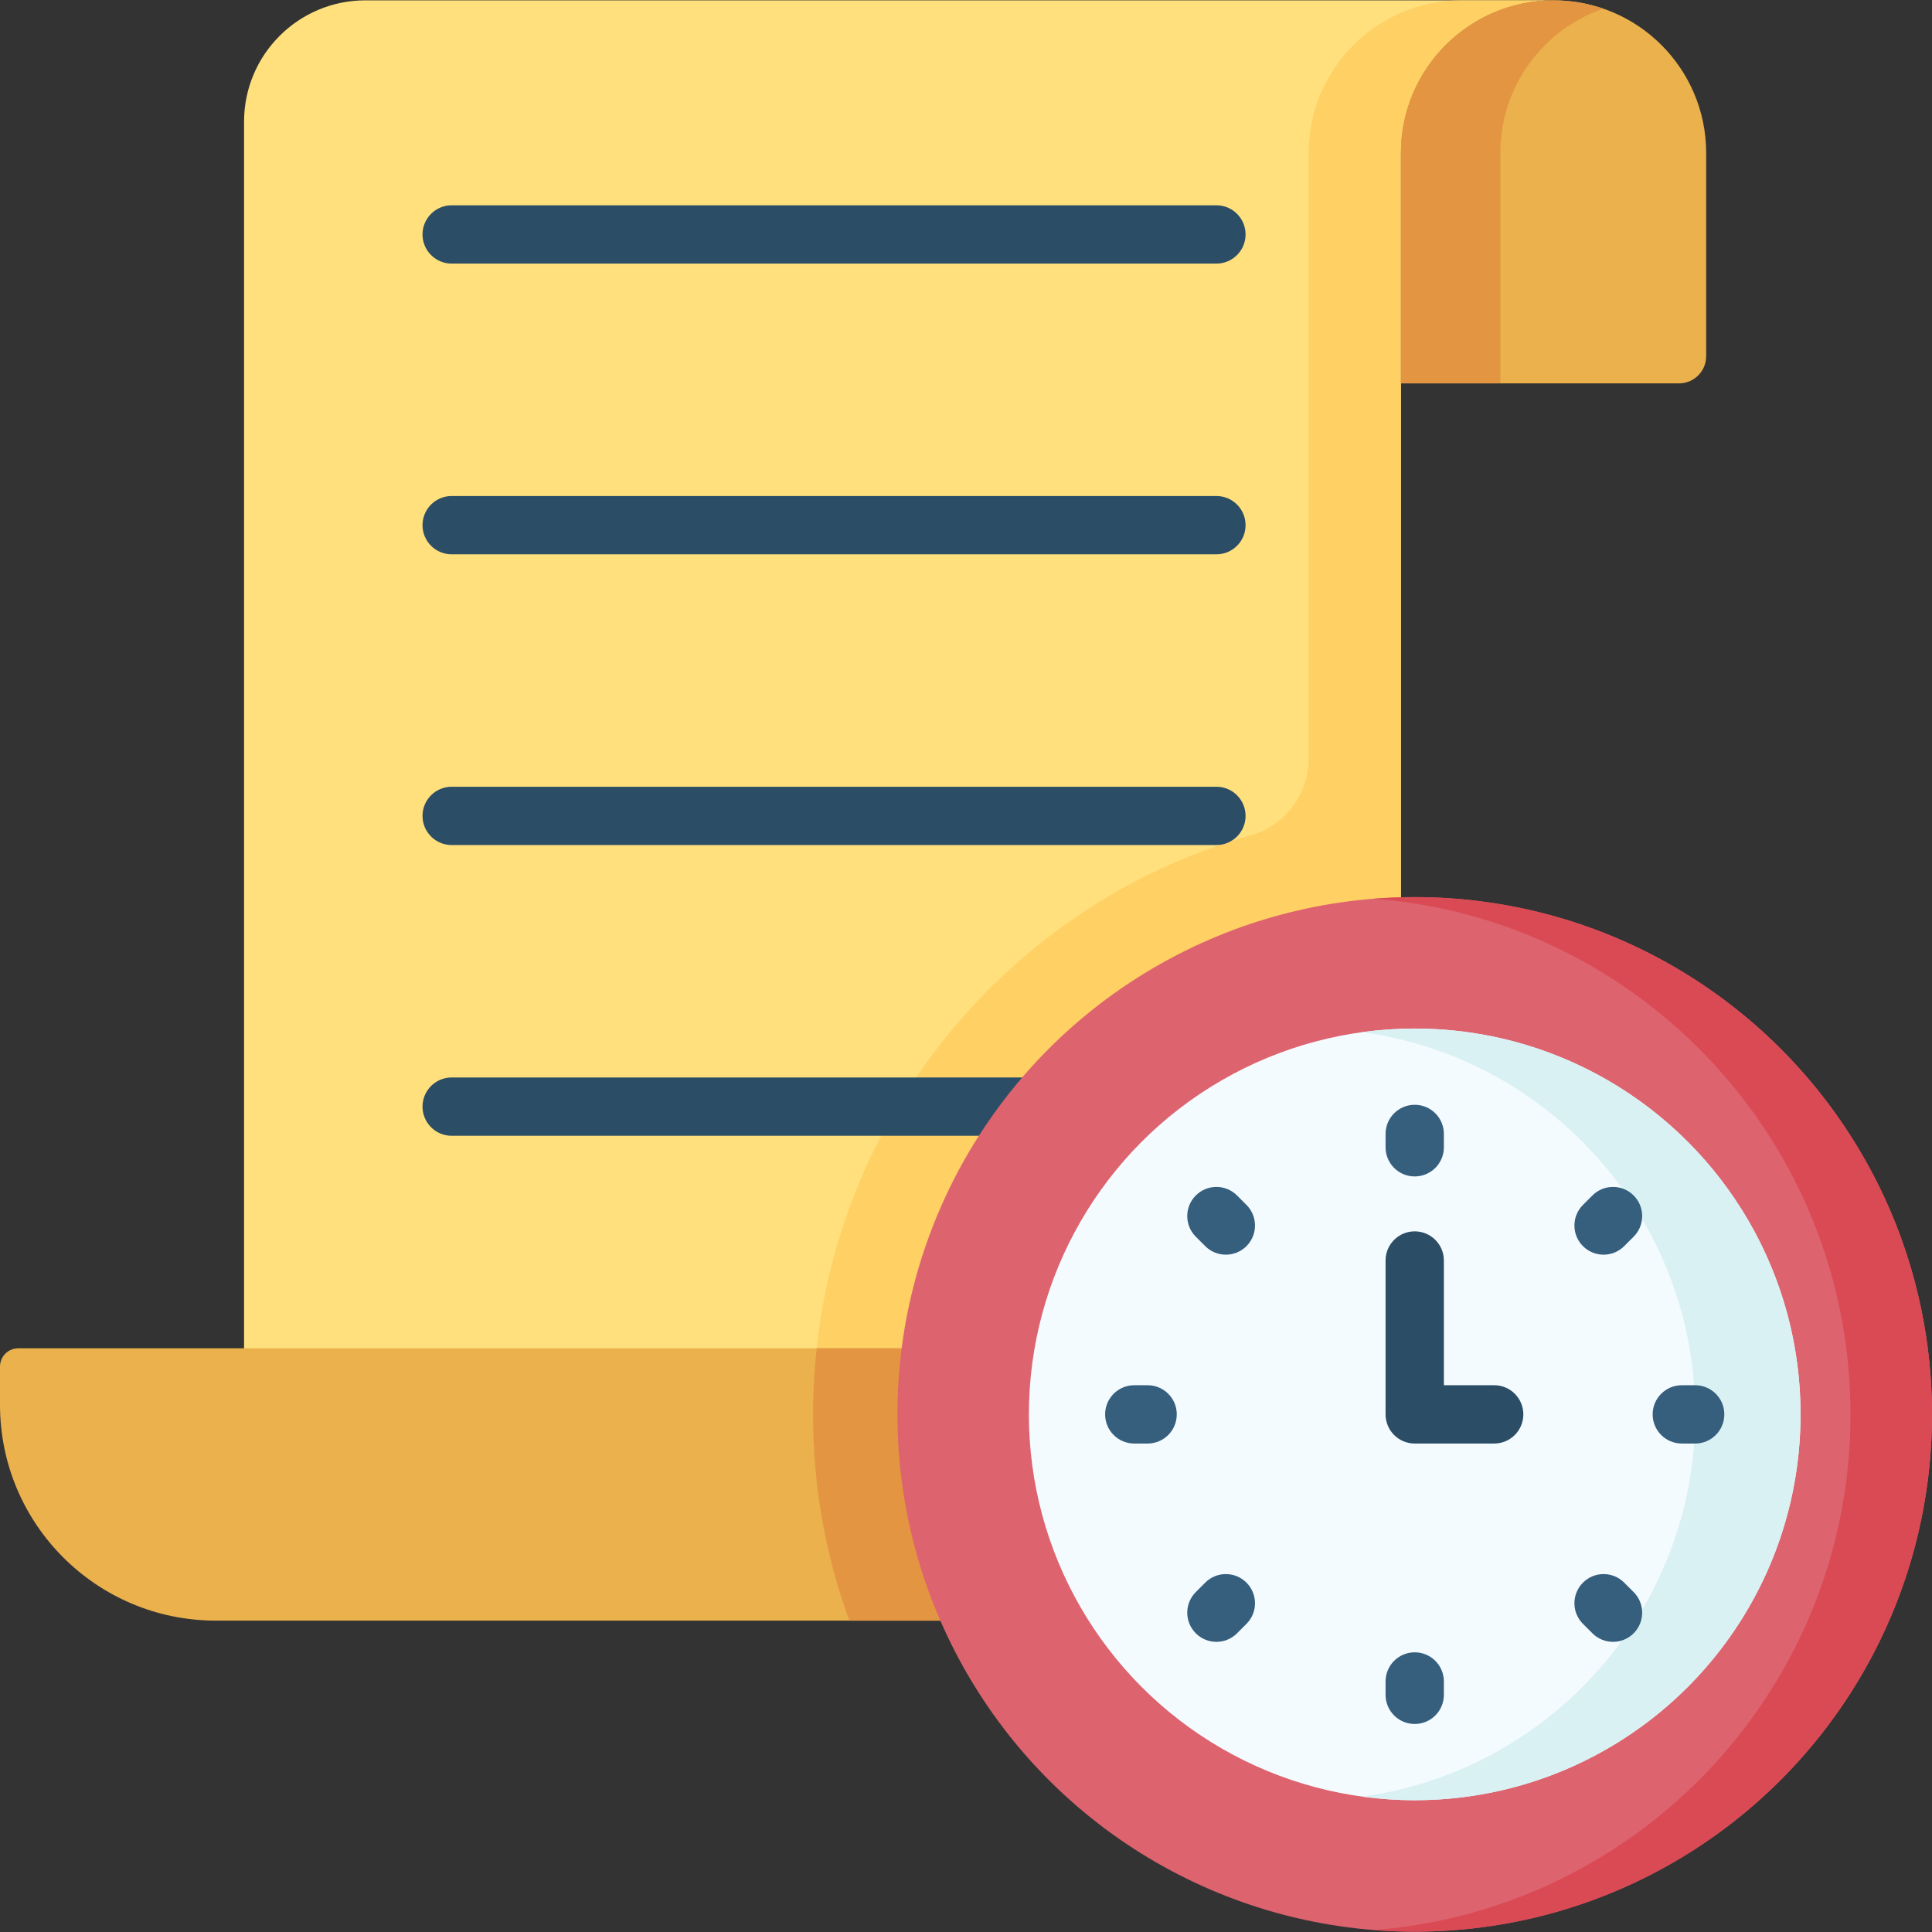
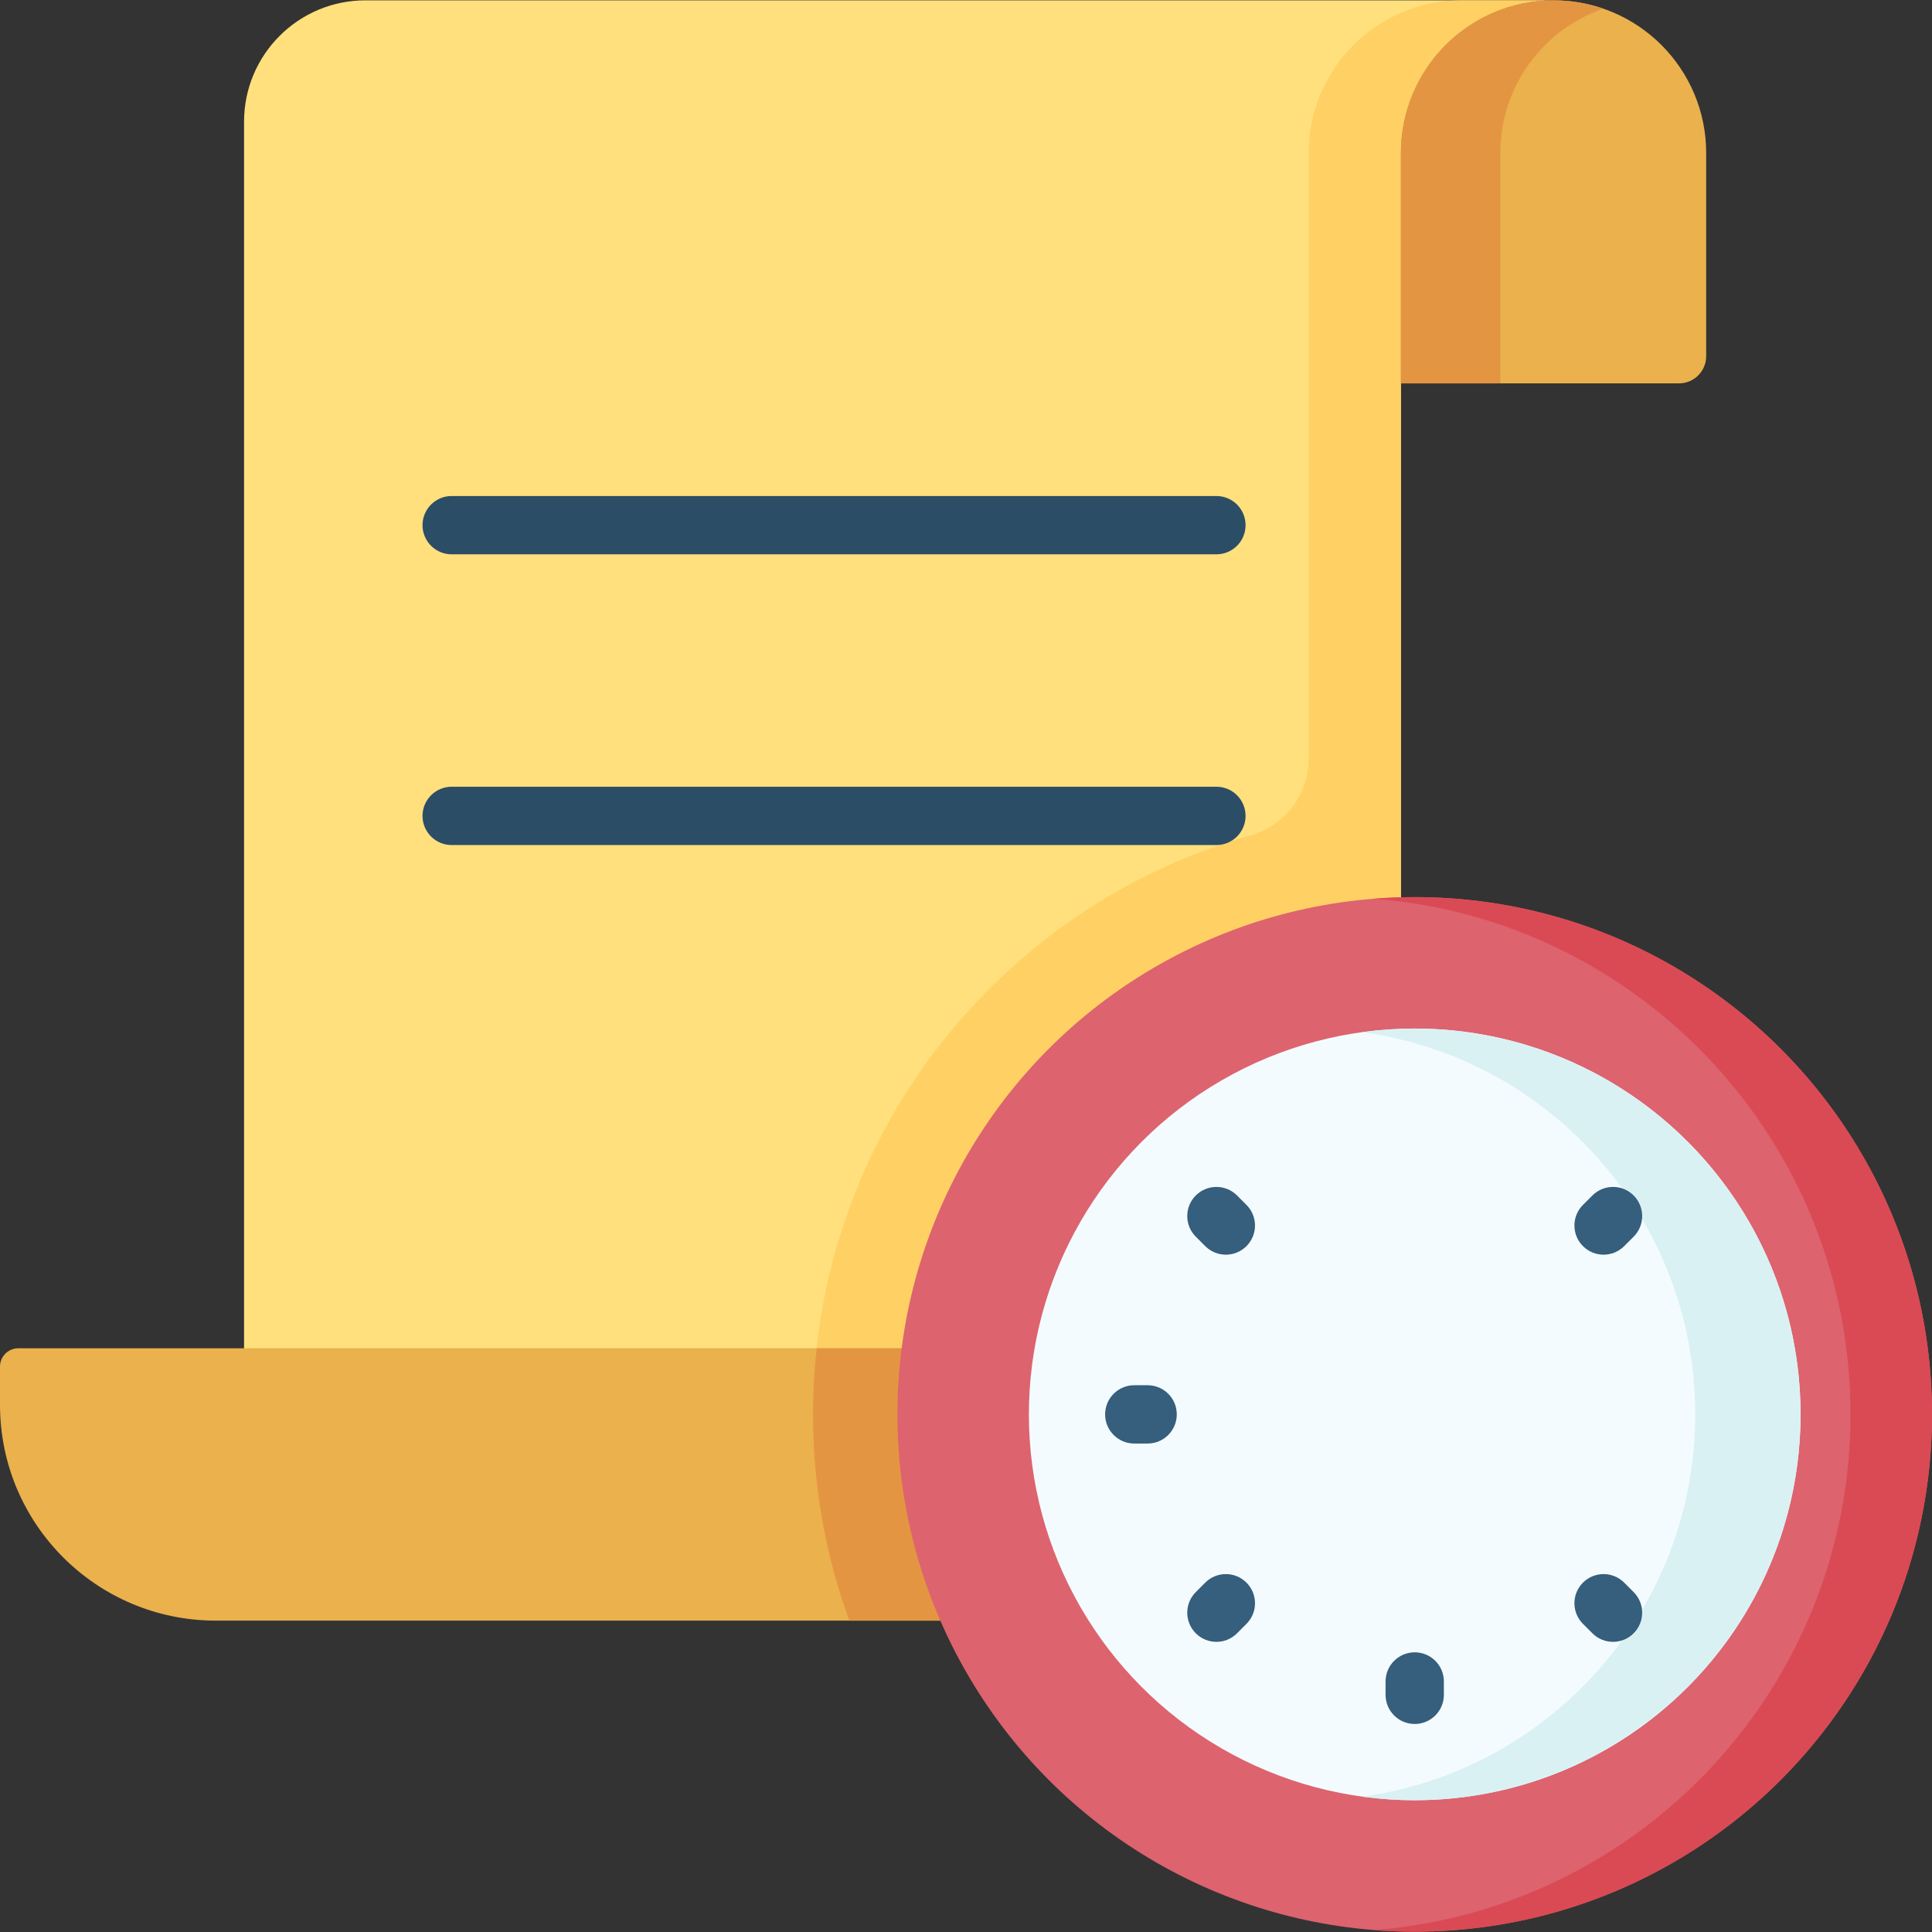
<svg xmlns="http://www.w3.org/2000/svg" id="Capa_1" height="512" viewBox="0 0 512.089 512.089" width="512">
  <rect x="0" y="0" width="512.089" height="512.089" fill="#333333" stroke="none" />
  <g>
    <g>
      <path d="m371.317 40.547c0-22.345 18.114-40.458 40.458-40.458h-314.912c-17.769 0-32.174 14.405-32.174 32.174v366.381h306.627v-297.03-20.608-40.459z" fill="#ffe07d" />
    </g>
    <path d="m387.349.089c-22.345 0-40.458 18.114-40.458 40.458v160.443c0 9.44-6.2 17.838-15.286 20.4-66.999 18.892-116.107 80.457-116.107 153.5 0 19.203 3.396 37.613 9.617 54.663h121.776 24.426v-214.097-113.843-61.066c0-22.345 18.114-40.458 40.458-40.458h-24.426z" fill="#ffd064" />
    <g>
      <g>
-         <path d="m322.418 69.868h-202.699c-4.268 0-7.728-3.459-7.728-7.728s3.459-7.728 7.728-7.728h202.699c4.268 0 7.728 3.459 7.728 7.728s-3.46 7.728-7.728 7.728z" fill="#2b4d66" />
-       </g>
+         </g>
      <g>
        <path d="m322.418 146.926h-202.699c-4.268 0-7.728-3.459-7.728-7.728s3.459-7.728 7.728-7.728h202.699c4.268 0 7.728 3.459 7.728 7.728s-3.46 7.728-7.728 7.728z" fill="#2b4d66" />
      </g>
      <g>
        <path d="m322.418 223.986h-202.699c-4.268 0-7.728-3.459-7.728-7.728 0-4.268 3.459-7.728 7.728-7.728h202.699c4.268 0 7.728 3.459 7.728 7.728s-3.46 7.728-7.728 7.728z" fill="#2b4d66" />
      </g>
      <g>
-         <path d="m322.418 301.045h-202.699c-4.268 0-7.728-3.459-7.728-7.728s3.459-7.728 7.728-7.728h202.699c4.268 0 7.728 3.459 7.728 7.728s-3.46 7.728-7.728 7.728z" fill="#2b4d66" />
-       </g>
+         </g>
    </g>
    <path d="m334.352 429.555h-277.151c-31.591 0-57.201-25.61-57.201-57.202v-10.13c0-2.677 2.171-4.848 4.848-4.848h329.504z" fill="#eab14d" />
    <path d="m215.498 374.891c0 19.203 3.396 37.613 9.617 54.663h109.237v-72.18h-117.892c-.629 5.754-.962 11.597-.962 17.517z" fill="#e49542" />
    <circle cx="374.98" cy="374.891" fill="#dd636e" r="137.109" />
    <path d="m374.98 237.782c-3.635 0-7.236.144-10.8.422 70.675 5.507 126.309 64.599 126.309 136.687s-55.635 131.18-126.309 136.687c3.564.278 7.165.422 10.8.422 75.723 0 137.109-61.386 137.109-137.109s-61.386-137.109-137.109-137.109z" fill="#da4a54" />
    <circle cx="374.98" cy="374.891" fill="#f4fbff" r="102.268" />
    <path d="m374.98 272.623c-4.739 0-9.4.33-13.967.953 49.873 6.812 88.301 49.572 88.301 101.315s-38.429 94.503-88.301 101.315c4.567.624 9.228.953 13.967.953 56.481 0 102.268-45.787 102.268-102.269 0-56.48-45.787-102.267-102.268-102.267z" fill="#daf1f4" />
    <g>
      <g>
-         <path d="m374.98 311.824c-4.268 0-7.728-3.459-7.728-7.728v-3.54c0-4.268 3.459-7.728 7.728-7.728 4.268 0 7.728 3.459 7.728 7.728v3.54c0 4.269-3.459 7.728-7.728 7.728z" fill="#365e7d" />
-       </g>
+         </g>
      <g>
        <path d="m425.039 332.559c-1.978 0-3.956-.755-5.466-2.265-3.017-3.018-3.016-7.911.003-10.928l2.503-2.502c3.018-3.016 7.911-3.017 10.928.003 3.017 3.018 3.016 7.911-.003 10.928l-2.503 2.502c-1.507 1.508-3.484 2.262-5.462 2.262z" fill="#365e7d" />
      </g>
      <g>
-         <path d="m449.314 382.618h-3.54c-4.268 0-7.728-3.459-7.728-7.728s3.459-7.728 7.728-7.728h3.54c4.268 0 7.728 3.459 7.728 7.728s-3.46 7.728-7.728 7.728z" fill="#365e7d" />
-       </g>
+         </g>
      <g>
        <path d="m304.185 382.618h-3.54c-4.268 0-7.728-3.459-7.728-7.728s3.459-7.728 7.728-7.728h3.54c4.268 0 7.728 3.459 7.728 7.728s-3.459 7.728-7.728 7.728z" fill="#365e7d" />
      </g>
      <g>
        <path d="m427.543 435.181c-1.977 0-3.954-.754-5.463-2.262l-2.503-2.502c-3.019-3.018-3.02-7.911-.003-10.928 3.017-3.021 7.91-3.022 10.928-.003l2.503 2.502c3.019 3.018 3.02 7.911.003 10.928-1.509 1.51-3.487 2.265-5.465 2.265z" fill="#365e7d" />
      </g>
      <g>
        <path d="m374.98 456.953c-4.268 0-7.728-3.459-7.728-7.728v-3.54c0-4.268 3.459-7.728 7.728-7.728 4.268 0 7.728 3.459 7.728 7.728v3.54c0 4.269-3.459 7.728-7.728 7.728z" fill="#365e7d" />
      </g>
      <g>
        <path d="m322.418 435.181c-1.977 0-3.955-.755-5.465-2.263-3.018-3.019-3.018-7.911 0-10.929l2.502-2.502c3.019-3.017 7.911-3.017 10.929 0 3.018 3.019 3.018 7.911 0 10.929l-2.502 2.502c-1.509 1.508-3.487 2.263-5.464 2.263z" fill="#365e7d" />
      </g>
      <g>
        <path d="m324.92 332.559c-1.977 0-3.955-.755-5.465-2.263l-2.502-2.502c-3.018-3.019-3.018-7.911 0-10.929 3.019-3.017 7.911-3.017 10.929 0l2.502 2.502c3.018 3.019 3.018 7.911 0 10.929-1.508 1.509-3.487 2.263-5.464 2.263z" fill="#365e7d" />
      </g>
    </g>
    <g>
-       <path d="m396.043 382.618h-21.063c-4.268 0-7.728-3.459-7.728-7.728v-40.786c0-4.268 3.459-7.728 7.728-7.728 4.268 0 7.728 3.459 7.728 7.728v33.058h13.335c4.268 0 7.728 3.459 7.728 7.728s-3.459 7.728-7.728 7.728z" fill="#2b4d66" />
-     </g>
+       </g>
    <path d="m445.031 101.613h-73.715v-61.066c0-22.345 18.114-40.458 40.458-40.458 22.345 0 40.458 18.114 40.458 40.458v53.864c.002 3.978-3.223 7.202-7.201 7.202z" fill="#eab14d" />
    <path d="m424.955 2.297c-4.133-1.424-8.563-2.208-13.18-2.208-22.344 0-40.458 18.114-40.458 40.458v61.066h26.36v-61.066c-.001-17.728 11.407-32.782 27.278-38.25z" fill="#e49542" />
  </g>
</svg>